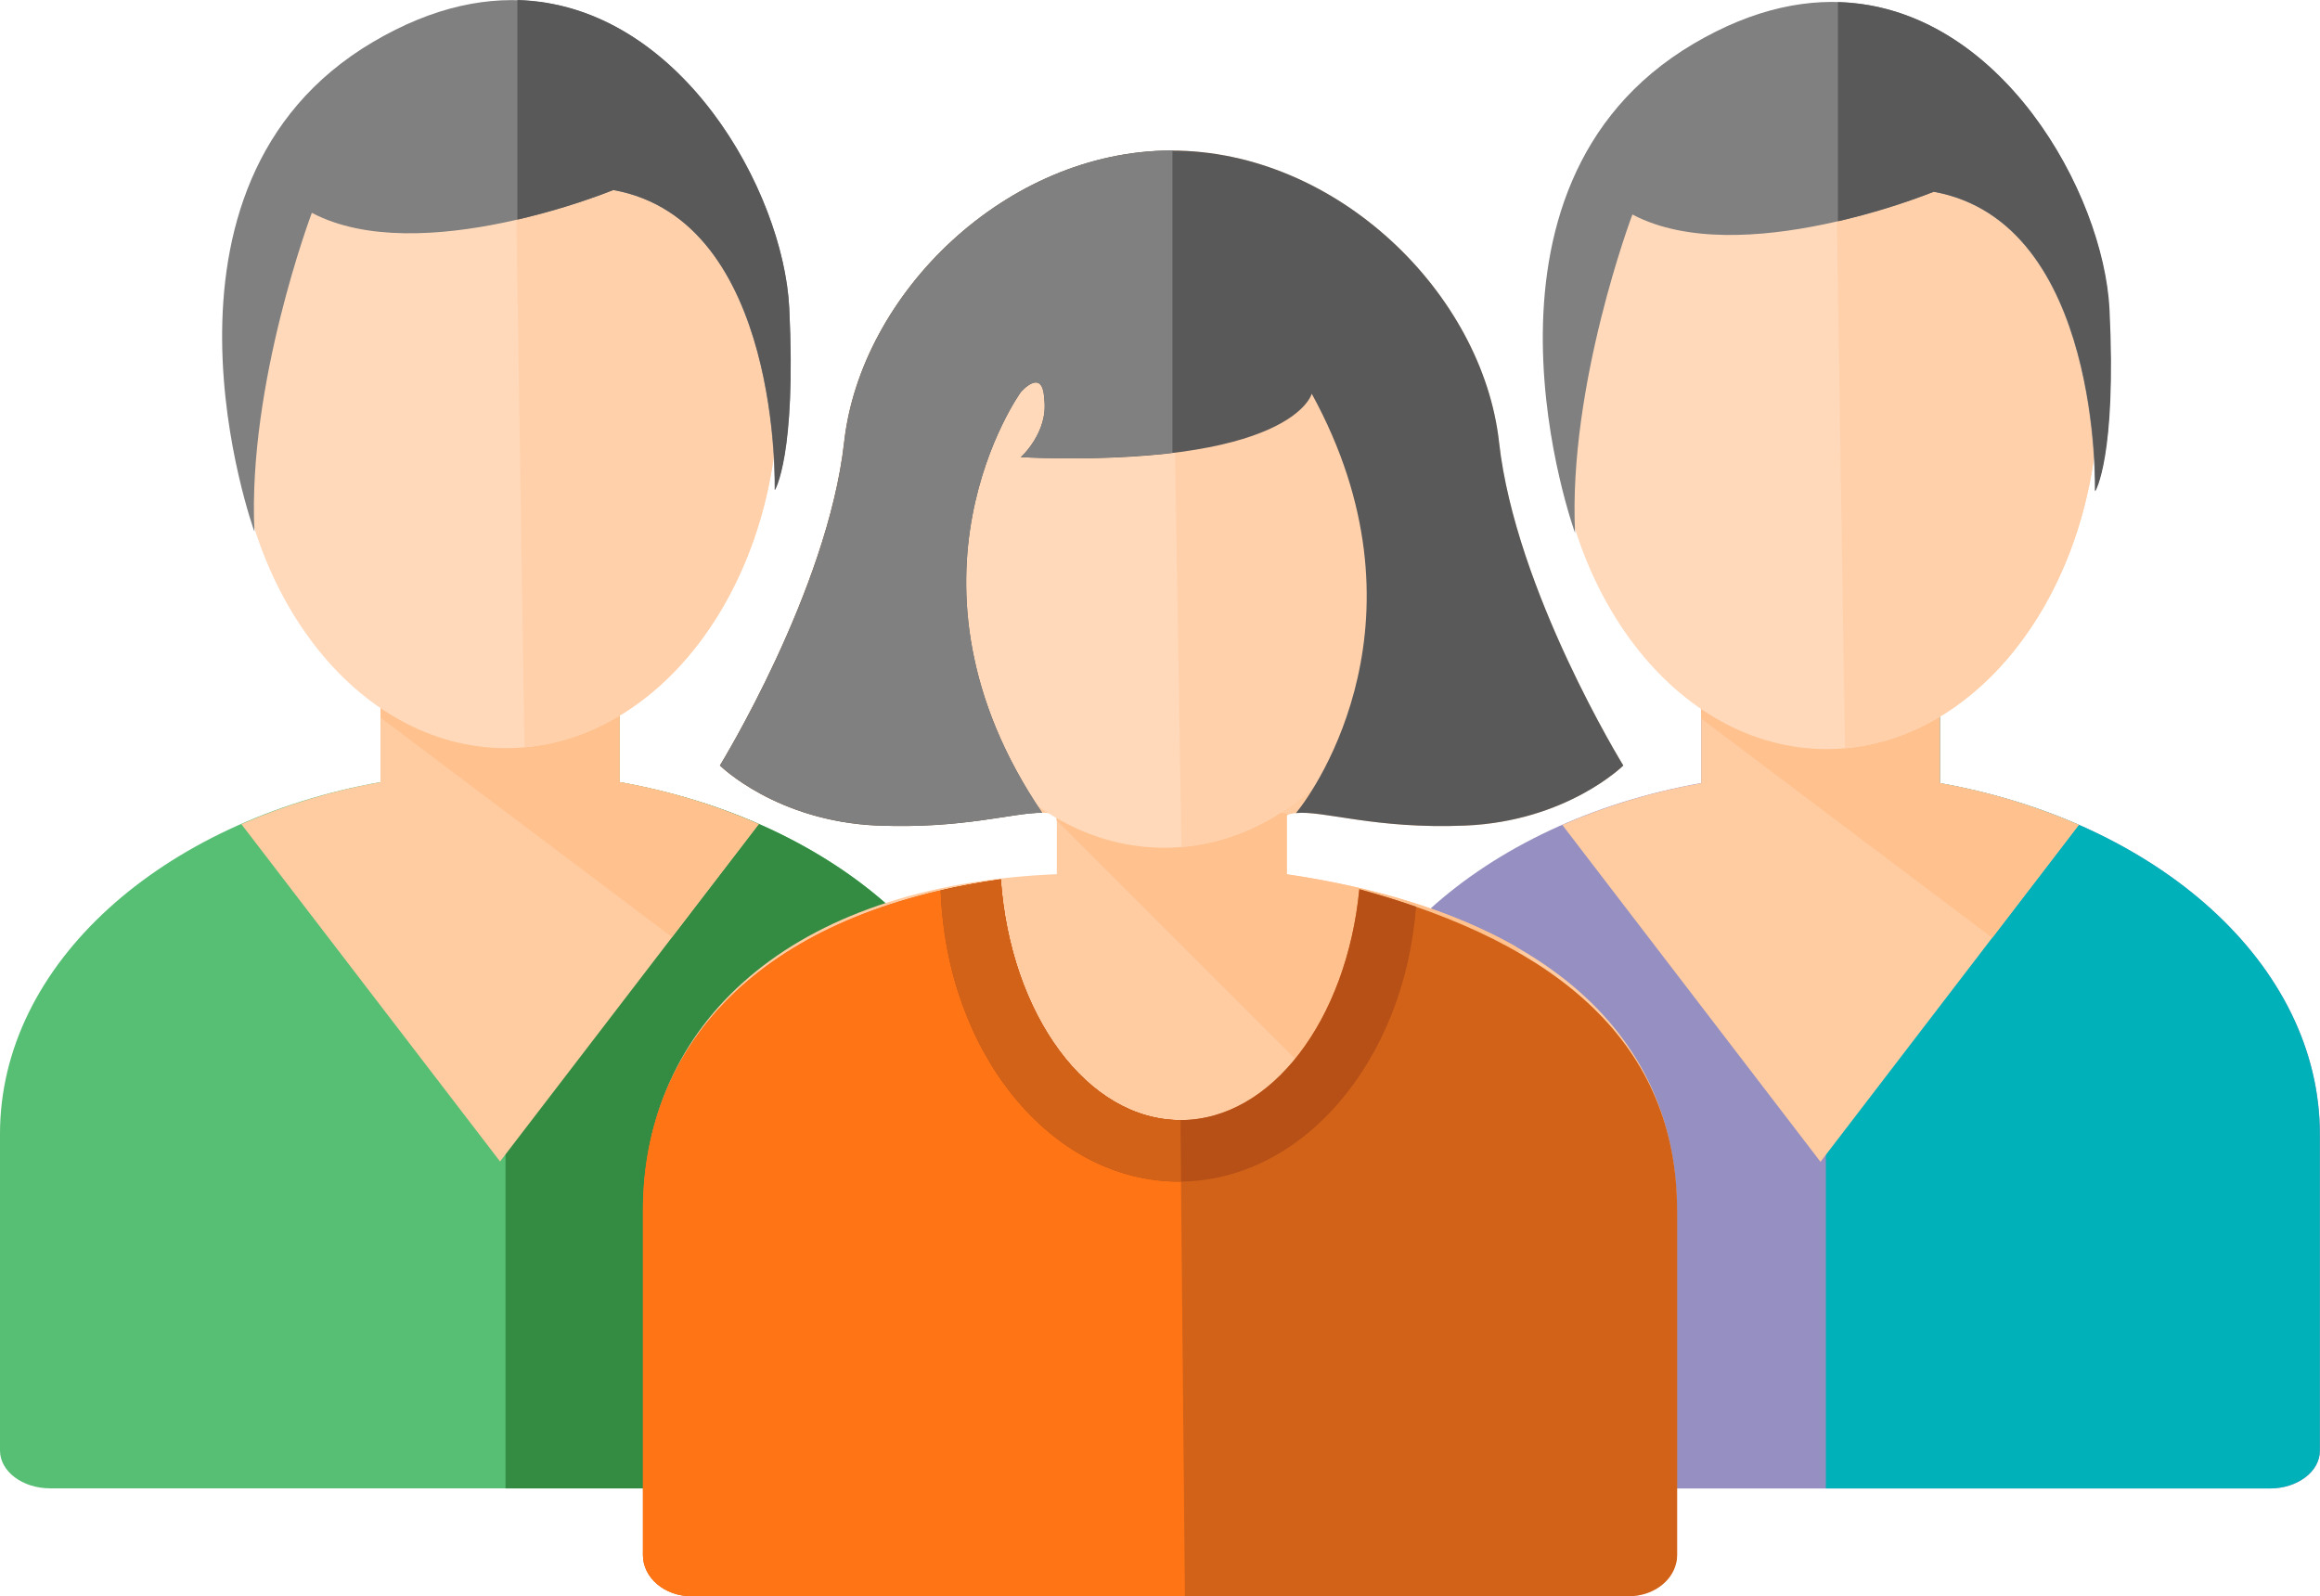
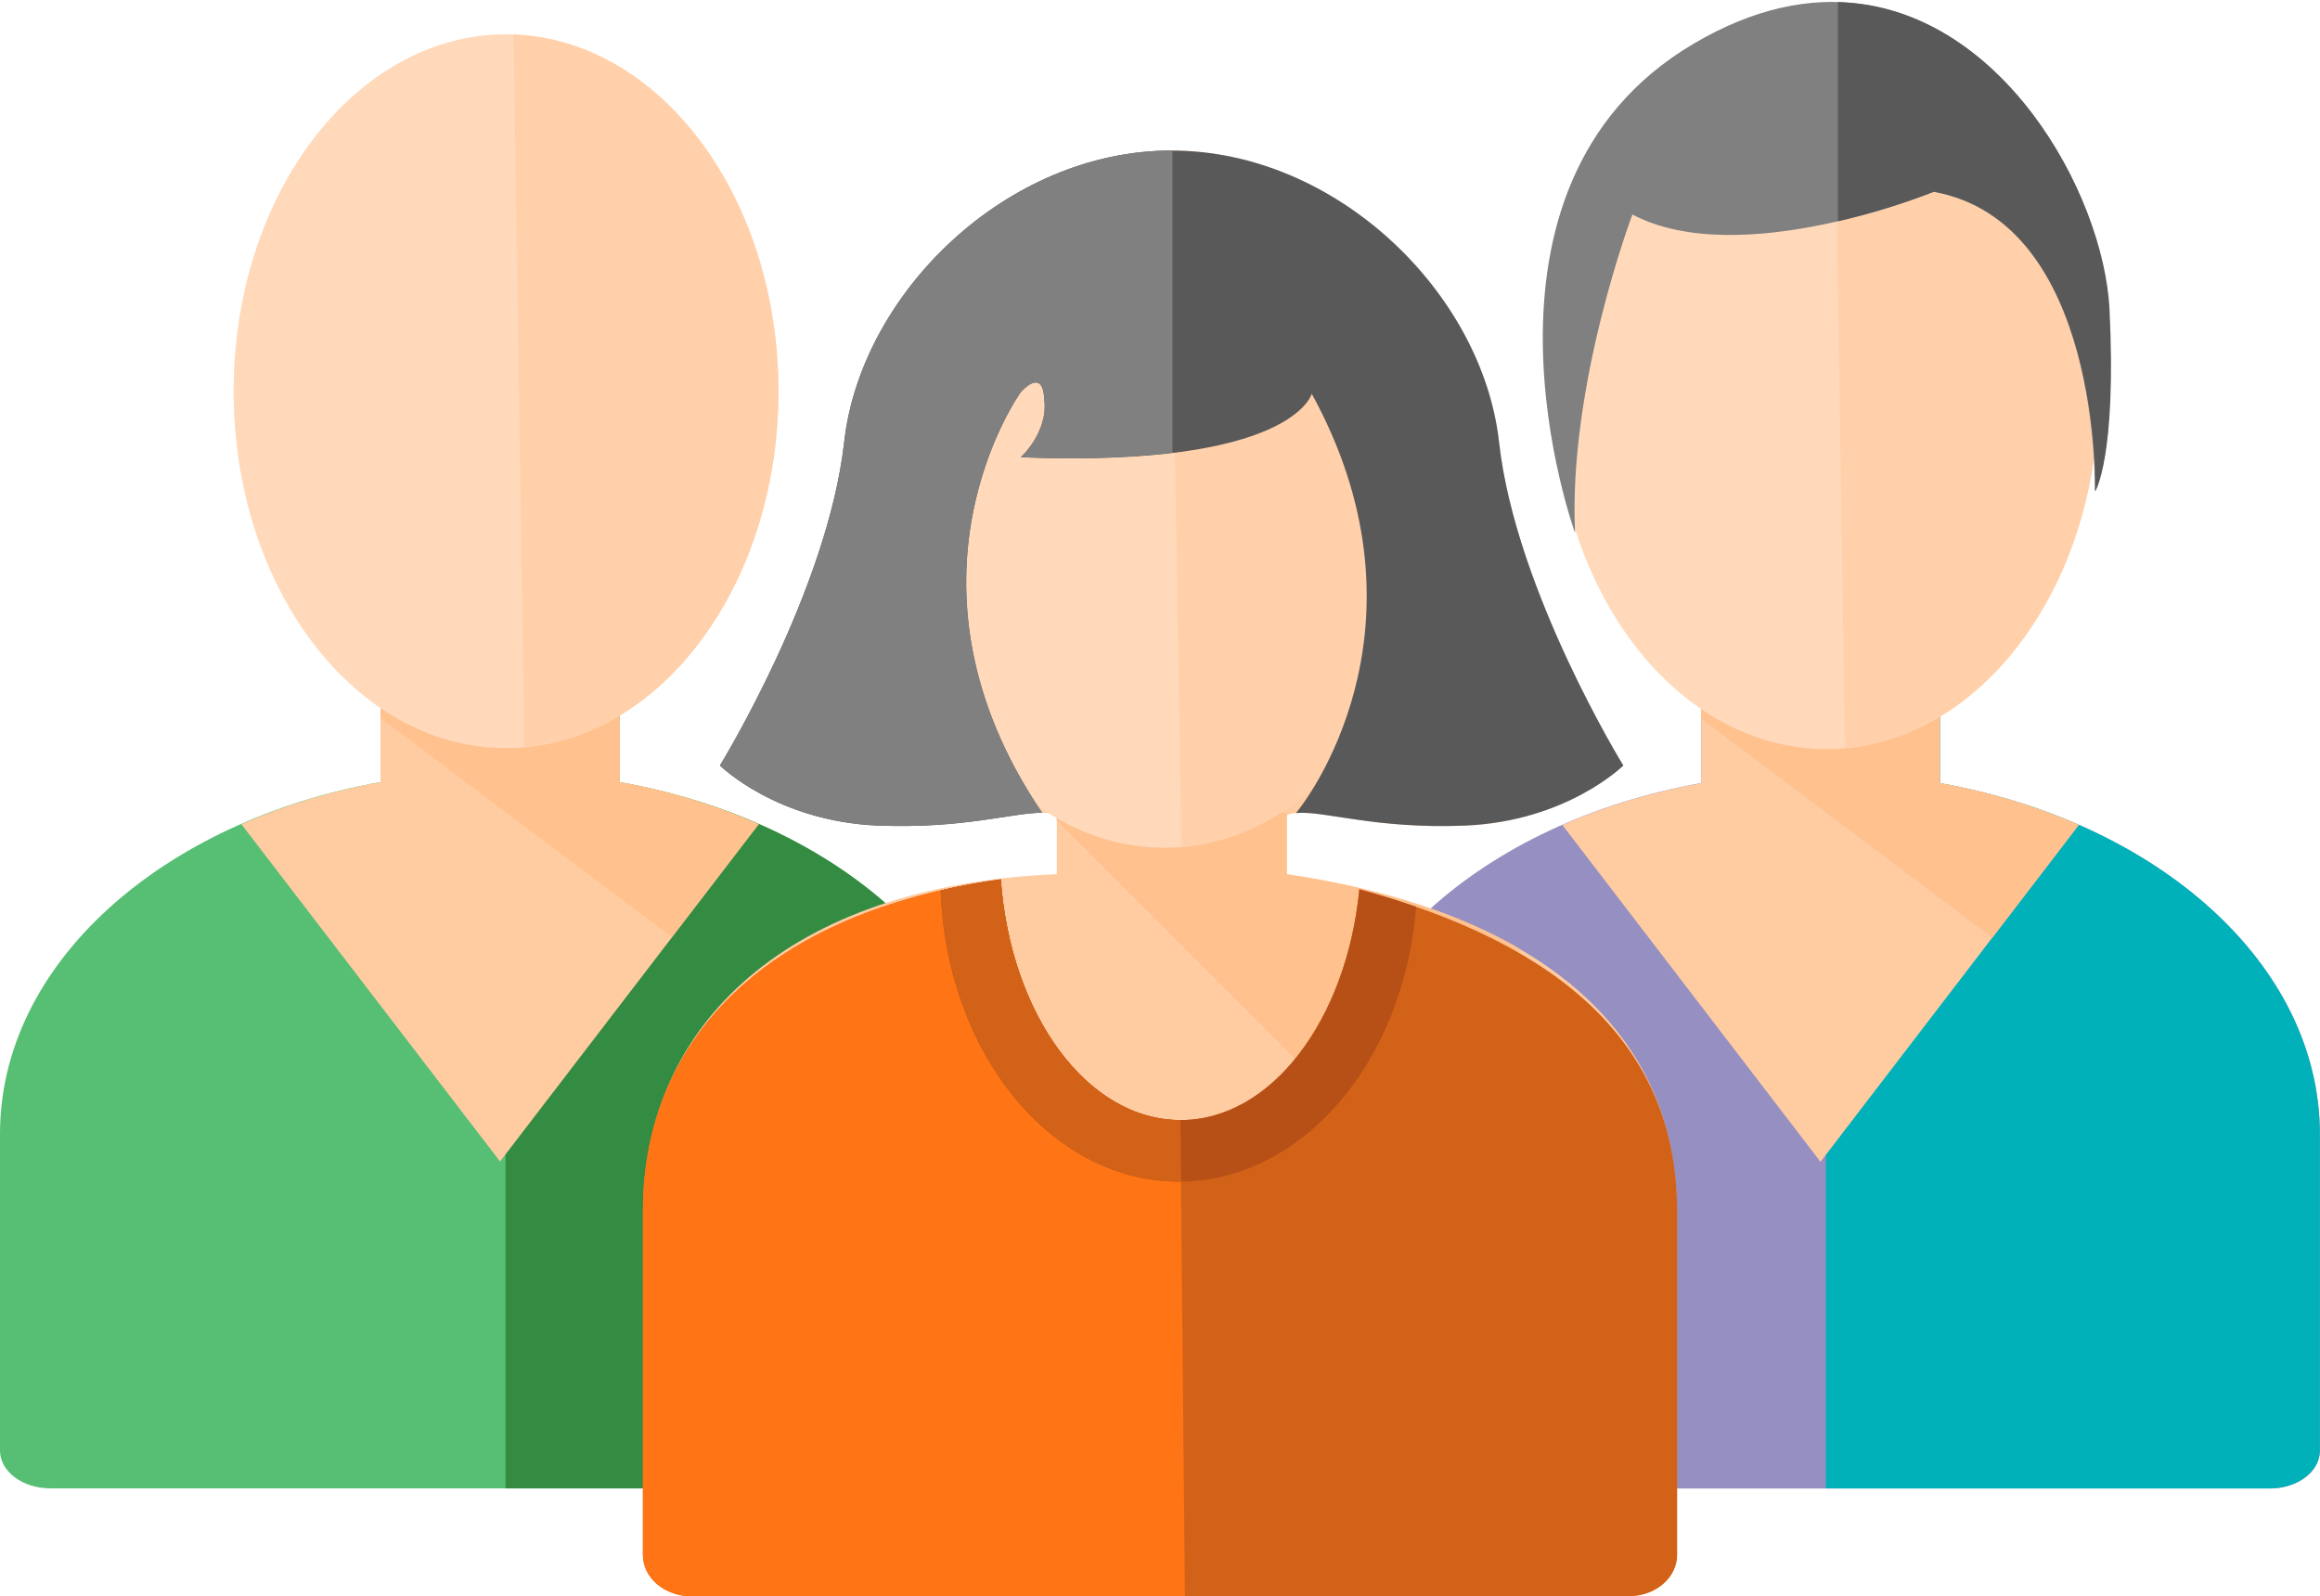
<svg xmlns="http://www.w3.org/2000/svg" id="_レイヤー_2" viewBox="0 0 71.703 49.337">
  <g id="_レイヤー_1-2">
    <g id="_レイヤー_2-2">
      <g id="_作業">
        <path d="m19.149,21.206v2.969c6.751,1.201,11.76,5.612,11.76,10.873v.026h0v9.761c0,.646-.692,1.169-1.548,1.169H1.55c-.856,0-1.55-.523-1.55-1.169v-9.761h0v-.028c0-5.261,5.011-9.672,11.76-10.873v-2.969l7.39.002Z" style="fill:#57bf74;" />
        <path d="m19.149,24.175v-2.969h-3.526v24.8h13.733c.856,0,1.548-.523,1.548-1.169v-9.763h0v-.028c.006-5.259-5.003-9.67-11.754-10.871Z" style="fill:#338c41;" />
        <path d="m11.76,21.206v2.969c-1.479.262-2.923.698-4.3,1.299l7.995,10.427,7.995-10.426c-1.377-.602-2.82-1.038-4.3-1.299v-2.969l-7.39-.002Z" style="fill:#ffcba1;" />
        <path d="m11.897,21.206c-.054.186-.098.371-.137.57v.405l9.008,6.783,2.682-3.494c-1.377-.602-2.82-1.038-4.3-1.299v-2.969l-7.252.006Z" style="fill:#ffc18e;" />
        <path d="m24.058,12.094c0,6.092-3.771,11.031-8.42,11.031s-8.418-4.938-8.418-11.031S10.99,1.061,15.638,1.061s8.42,4.94,8.42,11.032Z" style="fill:#ffd9ba;" />
        <path d="m15.874,1.071l.336,22.026c4.383-.386,7.848-5.163,7.848-11.003,0-5.99-3.645-10.86-8.184-11.023Z" style="fill:#ffd0aa;" />
-         <path d="m18.956,5.873s-5.99,2.464-9.318.705c0,0-1.995,5.28-1.774,9.858,0,0-3.882-10.684,3.66-15.137,7.542-4.454,12.643,3.639,12.866,8.214s-.451,5.632-.451,5.632c0,0,.228-8.33-4.983-9.271Z" style="fill:gray;" />
-         <path d="m15.991,0v6.788c1.011-.232,2.003-.538,2.969-.915,5.211.941,4.99,9.279,4.99,9.279,0,0,.666-1.056.444-5.634-.18-3.606-3.376-9.383-8.403-9.518Z" style="fill:#59595a;" />
        <path d="m59.957,21.239v2.969c6.742,1.197,11.745,5.604,11.745,10.858v.026h0v9.75c0,.644-.692,1.167-1.546,1.167h-27.777c-.854,0-1.546-.523-1.546-1.167v-9.754h0v-.026c0-5.254,5.011-9.661,11.745-10.858v-2.969l7.378.004Z" style="fill:#9590c1;" />
        <path d="m59.957,24.205v-2.969h-3.526v24.771h13.72c.854,0,1.546-.523,1.546-1.167v-9.75h0v-.026c.006-5.254-4.998-9.661-11.739-10.858Z" style="fill:#00b1ba;" />
        <path d="m52.579,21.239v2.969c-1.477.259-2.919.692-4.294,1.29l7.98,10.413,7.98-10.413c-1.375-.598-2.817-1.031-4.294-1.29v-2.969h-7.371Z" style="fill:#ffcba1;" />
        <path d="m52.713,21.239c-.052.186-.097.371-.134.57v.403l8.995,6.775,2.678-3.493c-1.375-.598-2.817-1.031-4.294-1.29v-2.969l-7.245.004Z" style="fill:#ffc18e;" />
        <path d="m64.858,12.138c0,6.083-3.765,11.016-8.407,11.016s-8.408-4.933-8.408-11.016,3.765-11.016,8.408-11.016,8.407,4.931,8.407,11.016Z" style="fill:#ffd9ba;" />
        <path d="m56.686,1.13l.336,21.996c4.376-.386,7.837-5.155,7.837-10.988,0-5.981-3.637-10.839-8.173-11.008Z" style="fill:#ffd0aa;" />
        <path d="m59.755,5.927s-5.979,2.461-9.303.703c0,0-1.993,5.274-1.772,9.845,0,0-3.877-10.665,3.654-15.119,7.531-4.454,12.619,3.634,12.847,8.204.228,4.571-.44,5.625-.44,5.625,0,0,.226-8.319-4.986-9.258Z" style="fill:gray;" />
        <path d="m56.803.067v6.773c1.011-.232,2.003-.537,2.969-.913,5.196.937,4.986,9.258,4.986,9.258,0,0,.662-1.056.44-5.625-.184-3.596-3.374-9.364-8.395-9.494Z" style="fill:#59595a;" />
        <path d="m50.341,49.335c.824,0,1.485-.572,1.485-1.273v-10.617h0v-.03c0-5.723-4.511-9.279-12.062-10.392v-1.824c.742-.315,2.377.449,5.519.319s4.884-1.856,4.884-1.856c0,0-3.331-5.404-3.841-9.995s-5.011-9.013-10.121-9.013h0c-5.109,0-9.609,4.422-10.121,9.013s-3.84,9.995-3.84,9.995c0,0,1.739,1.726,4.881,1.856s4.795-.637,5.538-.321v1.824c-8.308.338-12.784,4.671-12.784,10.392v.03h0v10.62c0,.701.668,1.273,1.494,1.273h28.97c.824,0,1.485-.572,1.485-1.273v-10.619h0v-.03l-1.485,11.919Z" style="fill:#ffcba1;" />
        <path d="m32.14,24.839l.304.302c.072.009.143.028.21.056v.156l9.192,9.192,5.142-5.142-.15-.152c-1.889-1.069-4.268-1.817-7.065-2.227v-1.824c.542-.232-7.633-.36-7.633-.36Z" style="fill:#ffc18e;" />
        <path d="m51.833,37.416c0-5.133-3.63-8.243-9.822-9.928-.392,4.036-2.717,7.135-5.528,7.135-2.882,0-5.254-3.259-5.552-7.443-7.2,1.011-11.06,4.923-11.06,10.236v.03h0v10.619c0,.701.668,1.273,1.494,1.273h28.978c.72,0,1.323-.438,1.46-1.017.022-.084.032-.17.032-.256v-10.619h0v-.03Z" style="fill:#d16218;" />
        <path d="m36.482,34.623c-2.882,0-5.254-3.259-5.552-7.443-7.2,1.011-11.06,4.923-11.06,10.236v.03h0v10.619c0,.701.668,1.273,1.494,1.273h15.258l-.139-14.714Z" style="fill:#ff7415;" />
        <path d="m43.824,16.492c0,5.363-3.511,9.711-7.842,9.711s-7.841-4.348-7.841-9.711,3.511-9.711,7.841-9.711,7.842,4.354,7.842,9.711Z" style="fill:#ffd9ba;" />
        <path d="m36.2,6.786l.315,19.391c4.083-.34,7.308-4.545,7.308-9.685,0-5.274-3.392-9.561-7.623-9.706Z" style="fill:#ffd0aa;" />
        <path d="m27.133,25.517c2.63.109,4.2-.406,5.077-.393-4.866-7.171-.662-13.001-.662-13.001,0,0,.679-.796.726.208.135,1.036-.726,1.802-.726,1.802,8.42.334,8.993-1.963,8.993-1.963,3.78,6.89.169,12.176-.488,12.962.844-.087,2.444.503,5.235.386,3.142-.132,4.884-1.856,4.884-1.856,0,0-3.331-5.404-3.841-9.995s-5.011-9.013-10.121-9.013-9.605,4.42-10.118,9.012-3.84,9.995-3.84,9.995c0,0,1.739,1.726,4.881,1.858Z" style="fill:#59595a;" />
        <path d="m30.93,27.179c-.648.091-1.266.206-1.856.343.174,5.011,3.402,9,7.36,9,3.825,0,6.966-3.726,7.332-8.496-.558-.193-1.142-.373-1.752-.54-.392,4.036-2.717,7.135-5.528,7.135-2.886,0-5.257-3.261-5.556-7.443Z" style="fill:#b75016;" />
        <path d="m29.891,27.352c-.278.052-.557.109-.818.171h0c.174,5.011,3.402,9,7.36,9h.071l-.019-1.9c-2.882,0-5.254-3.259-5.552-7.443-.297.043-.585.089-.868.141l-.173.032Z" style="fill:#d16218;" />
        <path d="m36.213,4.651c-5.111,0-9.609,4.422-10.121,9.013s-3.84,9.995-3.84,9.995c0,0,1.739,1.726,4.881,1.856,2.63.109,4.2-.406,5.077-.393-4.866-7.169-.662-13-.662-13,0,0,.679-.796.726.208.135,1.036-.726,1.802-.726,1.802,1.564.079,3.131.035,4.688-.134V4.651h-.022Z" style="fill:gray;" />
      </g>
    </g>
  </g>
</svg>